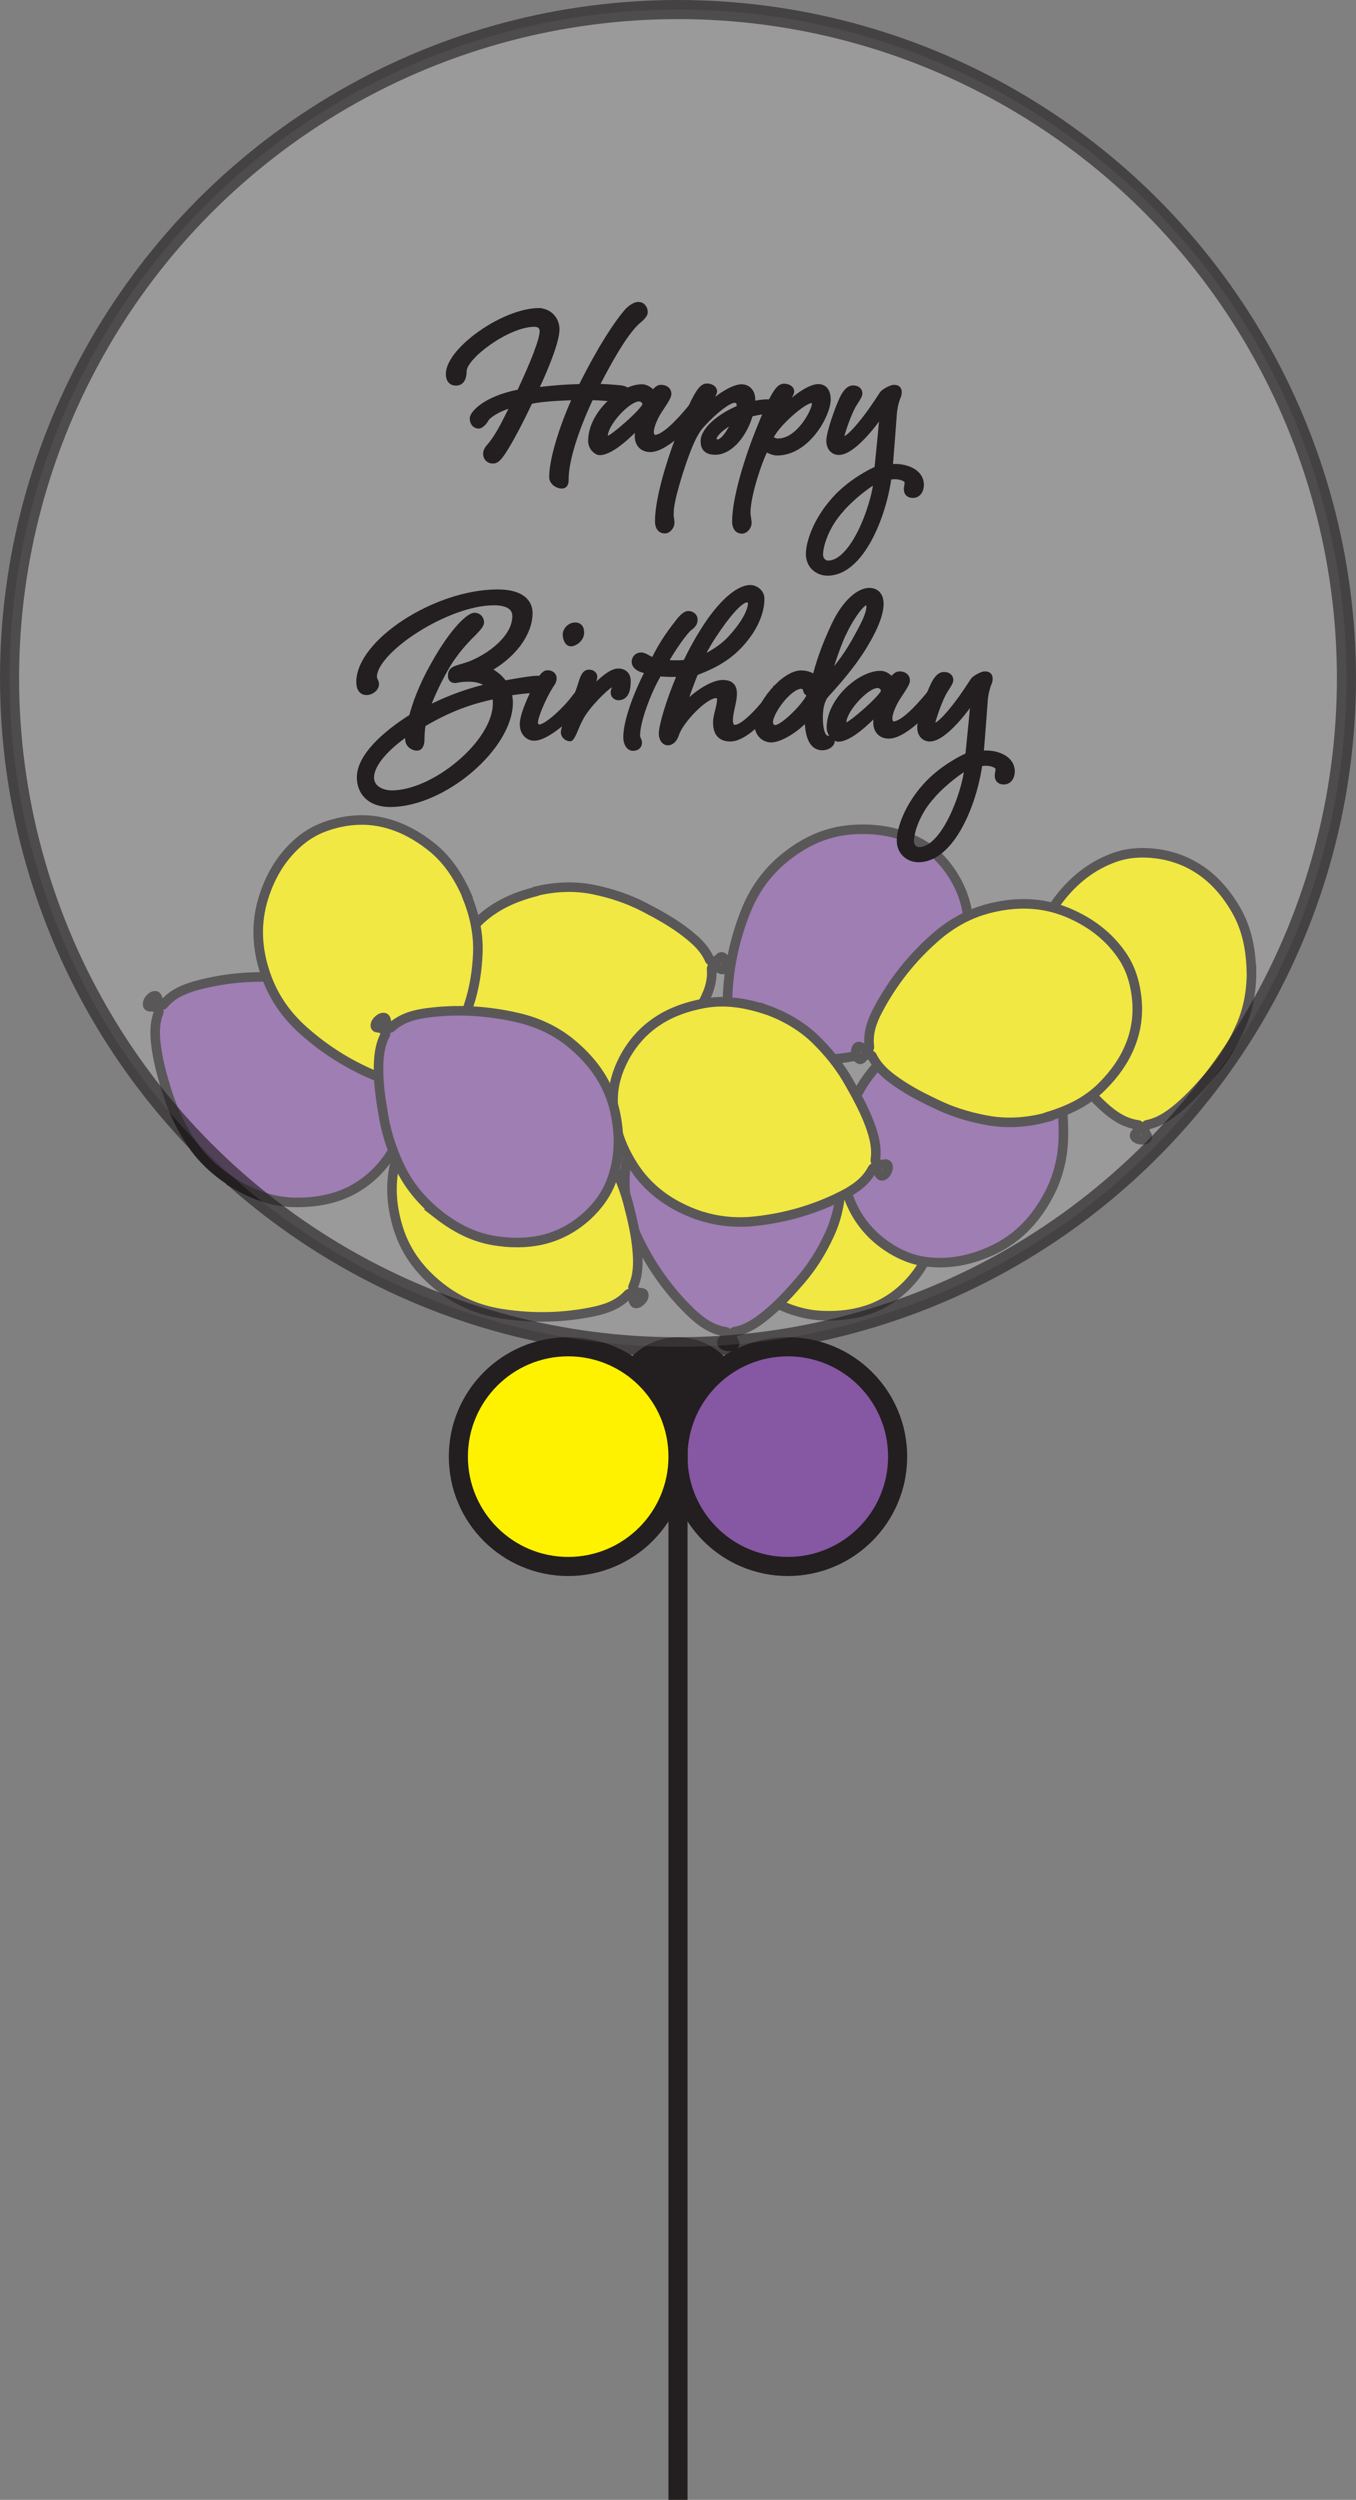
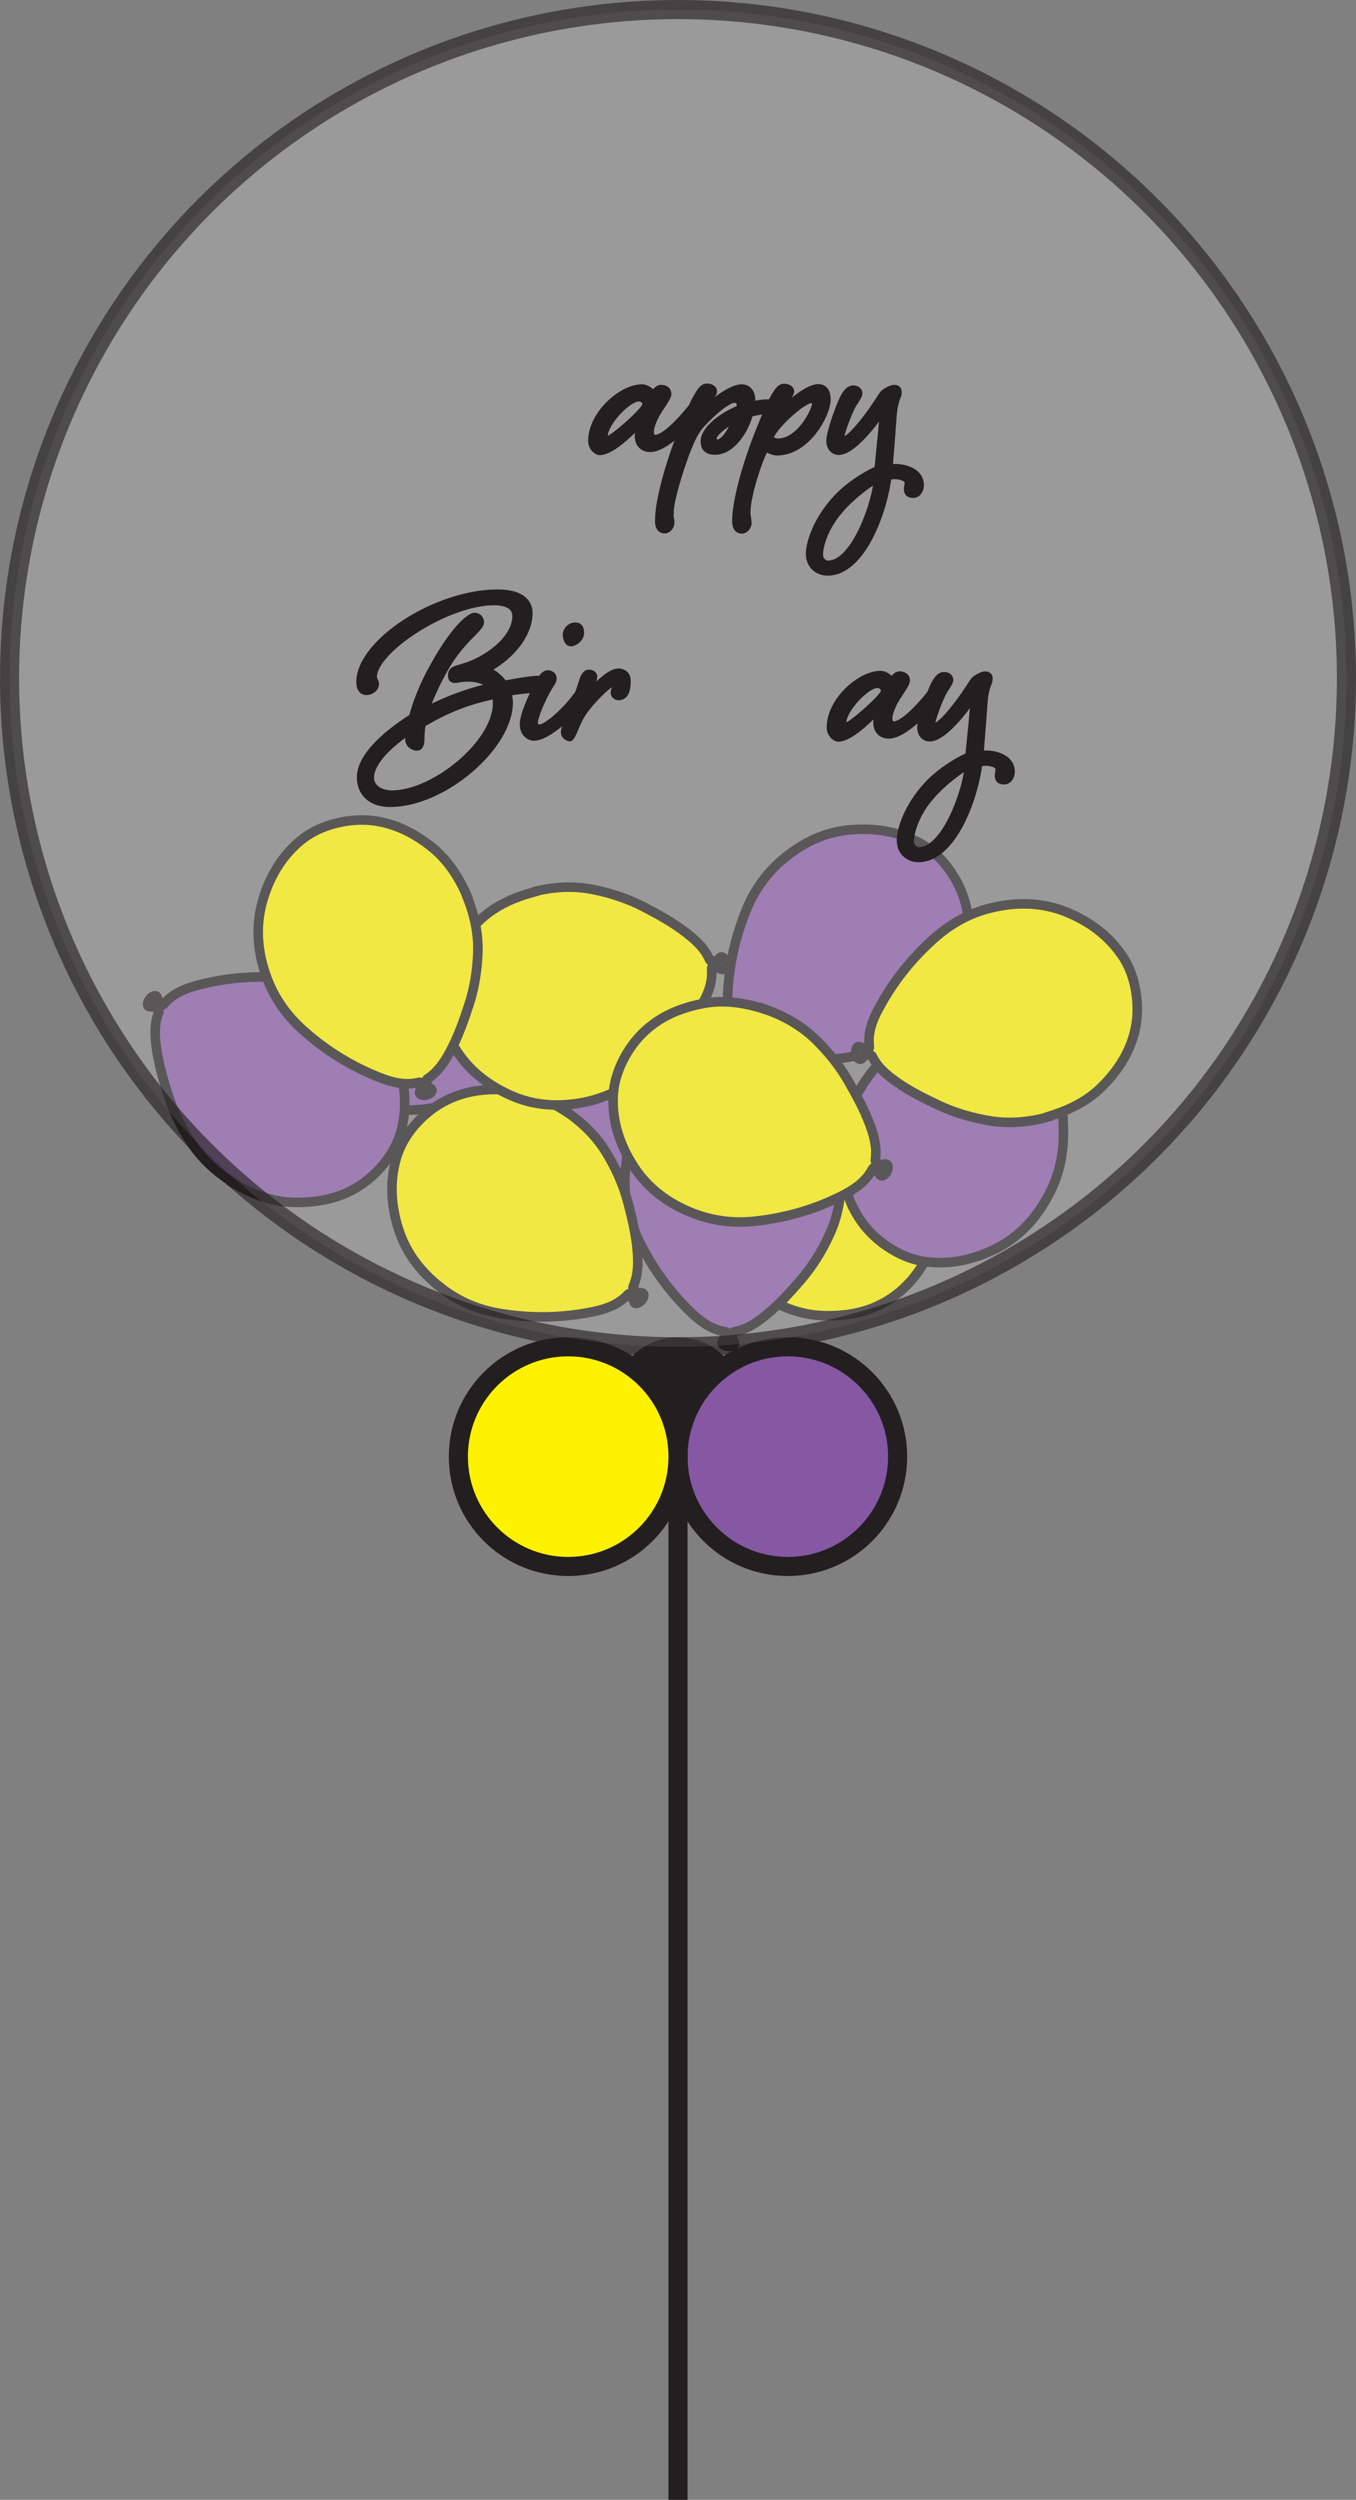
<svg xmlns="http://www.w3.org/2000/svg" viewBox="0 0 71 130.86">
  <rect x="0" y="0" width="71" height="130.86" fill="#808080" stroke="none" />
  <defs>
    <style>.cls-1{fill:url(#New_Gradient_Swatch_1_copy);opacity:.63;}.cls-1,.cls-2,.cls-3,.cls-4,.cls-5,.cls-6,.cls-7,.cls-8{stroke:#231f20;stroke-miterlimit:10;}.cls-2,.cls-4{stroke-width:.5px;}.cls-2,.cls-5{fill:#fff200;}.cls-3{stroke-width:.25px;}.cls-3,.cls-7{fill:#231f20;}.cls-4,.cls-6{fill:#8657a3;}.cls-8{fill:none;}</style>
    <linearGradient id="New_Gradient_Swatch_1_copy" x1=".5" y1="35.5" x2="70.5" y2="35.5" gradientUnits="userSpaceOnUse">
      <stop offset="0" stop-color="#d1d3d4" stop-opacity=".5" />
      <stop offset="1" stop-color="#d1d3d4" stop-opacity=".5" />
    </linearGradient>
  </defs>
  <g id="Layer_1">
    <circle class="cls-7" cx="35.5" cy="73.38" r="2.88" />
    <circle class="cls-6" cx="41.25" cy="76.25" r="5.75" />
    <line class="cls-8" x1="35.5" y1="70.5" x2="35.5" y2="130.86" />
    <circle class="cls-5" cx="29.75" cy="76.25" r="5.75" />
    <path class="cls-4" d="m34.6,63.09c-.8.52-1.76.95-2.82,1.1-.93.13-1.86.16-2.79.03-.86-.12-1.71-.26-2.54-.52-.6-.19-1.19-.44-1.64-.92-.03-.03-.11-.03-.16-.02-.14.04-.24.15-.29.28-.05.12-.12.12-.22.07-.12-.06-.24-.32-.22-.45.02-.13.07-.16.2-.14.11.01.23.02.34,0,.08,0,.12-.07.08-.16-.3-.65-.26-1.33-.13-2.01.3-1.59.88-3.08,1.73-4.46.58-.95,1.34-1.74,2.3-2.32,1.21-.73,2.5-1.11,3.92-.98,1.24.12,2.39.51,3.38,1.29.6.48,1.04,1.08,1.36,1.78.38.84.55,1.71.47,2.63-.07.86-.35,1.66-.74,2.41-.5.97-1.25,1.71-2.23,2.38Z" />
    <path class="cls-4" d="m22.59,46.96c.91.3,1.84.78,2.62,1.51.69.64,1.29,1.35,1.77,2.15.45.74.87,1.5,1.19,2.3.23.59.4,1.2.31,1.85,0,.04.04.11.09.14.12.08.26.09.4.05.12-.04.17.02.19.13.03.13-.1.39-.22.45-.11.07-.17.04-.24-.07-.06-.1-.13-.19-.21-.27-.06-.06-.13-.04-.17.04-.32.64-.87,1.04-1.48,1.36-1.43.76-2.95,1.24-4.56,1.45-1.11.14-2.19.05-3.24-.34-1.32-.48-2.43-1.26-3.22-2.45-.69-1.04-1.1-2.18-1.12-3.44,0-.77.19-1.49.54-2.17.41-.82.99-1.5,1.76-2.01.72-.48,1.51-.77,2.35-.94,1.07-.22,2.11-.09,3.25.25Z" />
    <path class="cls-2" d="m40.03,67.89c-.81-.5-1.61-1.18-2.21-2.07-.52-.78-.94-1.61-1.23-2.5-.26-.83-.51-1.66-.63-2.52-.09-.63-.11-1.26.12-1.87.02-.04-.02-.12-.05-.15-.1-.11-.23-.15-.38-.14-.13,0-.16-.06-.15-.17,0-.14.18-.35.31-.39.13-.04.17,0,.21.12.04.11.08.22.14.31.04.07.12.07.18,0,.46-.55,1.09-.81,1.75-.99,1.57-.42,3.16-.53,4.77-.37,1.11.11,2.14.46,3.08,1.07,1.18.77,2.08,1.78,2.57,3.12.43,1.17.57,2.37.3,3.61-.17.75-.53,1.41-1.02,1.99-.59.7-1.31,1.23-2.17,1.56-.81.3-1.64.4-2.5.37-1.09-.03-2.08-.39-3.11-.99Z" />
    <path class="cls-4" d="m44.04,61.69c0,.95-.16,1.99-.62,2.96-.39.85-.88,1.64-1.49,2.35-.57.66-1.15,1.3-1.82,1.84-.49.4-1.02.76-1.66.87-.04,0-.09.08-.1.12-.04.14,0,.28.08.4.07.1.03.17-.06.22-.12.07-.4.03-.5-.06-.1-.09-.09-.14,0-.25.07-.09.14-.18.19-.28.04-.08,0-.14-.09-.15-.71-.11-1.26-.51-1.76-.98-1.17-1.12-2.1-2.42-2.8-3.88-.48-1.01-.73-2.07-.69-3.19.05-1.41.43-2.71,1.32-3.82.78-.98,1.73-1.73,2.92-2.14.73-.25,1.47-.28,2.23-.17.91.14,1.73.47,2.46,1.04.68.53,1.2,1.19,1.62,1.94.54.95.75,1.98.78,3.17Z" />
    <path class="cls-2" d="m29.68,58.21c.79.54,1.55,1.26,2.1,2.18.48.8.86,1.65,1.1,2.56.22.84.42,1.68.49,2.54.05.63.05,1.26-.22,1.86-.02.04.01.12.04.16.09.11.23.16.37.16.13,0,.16.07.15.17-.01.14-.2.34-.33.38-.13.03-.17,0-.21-.13-.03-.11-.07-.22-.12-.32-.04-.07-.11-.08-.18,0-.49.52-1.13.75-1.8.89-1.59.33-3.18.36-4.79.11-1.11-.17-2.12-.57-3.02-1.23-1.14-.84-1.99-1.89-2.41-3.25-.37-1.19-.45-2.4-.11-3.62.21-.74.6-1.38,1.12-1.93.63-.67,1.37-1.16,2.25-1.44.82-.26,1.66-.31,2.51-.24,1.09.09,2.06.5,3.05,1.15Z" />
    <path class="cls-4" d="m44.73,57.58c.42-.86,1.01-1.72,1.84-2.4.72-.59,1.51-1.1,2.37-1.47.8-.34,1.6-.67,2.44-.87.62-.15,1.24-.24,1.88-.06.04.01.11-.03.15-.07.1-.11.13-.25.1-.39-.02-.12.05-.16.15-.17.14,0,.37.15.42.27.05.12.02.17-.1.23-.1.05-.21.1-.3.17-.07.05-.06.12.02.18.59.4.91,1,1.15,1.65.57,1.52.84,3.09.83,4.71,0,1.12-.24,2.18-.76,3.17-.66,1.25-1.57,2.25-2.85,2.87-1.12.54-2.31.81-3.56.65-.76-.09-1.45-.39-2.08-.82-.76-.52-1.35-1.18-1.76-2.01-.38-.77-.56-1.6-.62-2.45-.07-1.09.19-2.11.68-3.19Z" />
    <path class="cls-4" d="m12.26,61.94c-.81-.5-1.61-1.18-2.21-2.07-.52-.78-.94-1.6-1.23-2.5-.27-.82-.51-1.65-.63-2.51-.09-.63-.12-1.26.12-1.87.02-.04-.02-.12-.05-.15-.1-.11-.23-.15-.38-.14-.13,0-.16-.06-.15-.17,0-.14.18-.35.31-.39.13-.04.17,0,.21.12.04.11.08.22.14.31.04.07.12.07.18,0,.46-.55,1.09-.81,1.75-.99,1.57-.42,3.16-.53,4.77-.37,1.11.11,2.14.45,3.08,1.07,1.18.77,2.08,1.78,2.58,3.12.43,1.17.58,2.37.3,3.61-.17.75-.53,1.41-1.02,1.99-.59.7-1.31,1.23-2.17,1.56-.81.3-1.64.4-2.5.38-1.09-.03-2.08-.39-3.11-.99Z" />
    <path class="cls-2" d="m28.06,46.65c.93-.22,1.97-.3,3.03-.08.92.19,1.8.48,2.63.91.77.4,1.53.82,2.21,1.35.5.39.97.81,1.23,1.42.02.04.09.07.14.07.15,0,.27-.06.37-.17.08-.09.16-.07.23,0,.09.1.12.38.05.5-.06.12-.12.12-.24.07-.1-.05-.21-.1-.32-.12-.08-.02-.13.03-.13.13.06.71-.2,1.34-.55,1.93-.82,1.4-1.87,2.6-3.14,3.62-.87.7-1.85,1.18-2.94,1.41-1.38.28-2.73.2-4.02-.41-1.13-.53-2.08-1.28-2.75-2.35-.41-.65-.61-1.37-.68-2.13-.07-.92.06-1.8.45-2.63.36-.78.89-1.44,1.51-2.02.8-.74,1.75-1.18,2.91-1.48Z" />
-     <path class="cls-2" d="m65.53,50.76c.01.95-.13,1.99-.57,2.97-.38.86-.85,1.66-1.46,2.38-.56.66-1.13,1.31-1.79,1.87-.49.41-1,.77-1.65.9-.04,0-.09.08-.1.13-.04.14,0,.28.08.4.07.1.03.17-.06.22-.12.07-.4.03-.5-.06-.1-.09-.1-.14-.01-.25.07-.09.14-.18.19-.29.04-.08,0-.14-.1-.15-.71-.1-1.26-.49-1.77-.95-1.19-1.1-2.14-2.39-2.86-3.84-.5-1-.76-2.06-.74-3.18.03-1.41.39-2.71,1.26-3.84.76-.99,1.7-1.75,2.89-2.18.72-.26,1.47-.3,2.23-.2.91.12,1.74.45,2.48,1,.69.52,1.22,1.17,1.65,1.91.55.94.78,1.97.82,3.16Z" />
    <path class="cls-4" d="m48.59,53.4c-.7.64-1.57,1.23-2.6,1.56-.89.29-1.8.47-2.74.5-.87.03-1.73.04-2.59-.09-.63-.09-1.24-.23-1.77-.63-.03-.03-.12-.02-.16,0-.13.07-.21.18-.24.33-.03.12-.1.14-.2.1-.13-.04-.29-.27-.29-.41,0-.13.04-.17.17-.17.11,0,.23-.02.34-.05.08-.02.1-.09.05-.17-.4-.59-.48-1.27-.47-1.96.03-1.62.35-3.18.95-4.69.41-1.04,1.03-1.94,1.87-2.67,1.07-.92,2.28-1.52,3.7-1.62,1.25-.09,2.44.1,3.55.7.68.37,1.21.89,1.64,1.53.51.76.83,1.6.9,2.52.07.86-.06,1.69-.32,2.5-.33,1.04-.95,1.89-1.8,2.72Z" />
    <path class="cls-2" d="m24.45,46.92c.36.88.61,1.9.57,2.97-.04.94-.18,1.85-.48,2.75-.27.82-.56,1.64-.97,2.4-.3.56-.65,1.09-1.2,1.44-.04.02-.05.1-.05.15.02.14.1.26.22.34.11.07.09.14.03.22-.09.11-.36.18-.48.13-.12-.04-.14-.1-.1-.22.03-.11.06-.22.07-.34,0-.08-.05-.13-.14-.1-.7.17-1.35.01-2-.24-1.51-.59-2.87-1.43-4.07-2.51-.83-.75-1.46-1.63-1.86-2.68-.5-1.32-.63-2.67-.25-4.04.34-1.2.93-2.26,1.88-3.09.58-.51,1.25-.83,2-1.01.89-.22,1.78-.23,2.67.02.83.23,1.56.64,2.24,1.17.86.67,1.45,1.54,1.93,2.63Z" />
    <path class="cls-2" d="m54.91,58.46c-.92.26-1.96.38-3.02.22-.92-.15-1.82-.4-2.67-.79-.79-.37-1.56-.75-2.27-1.25-.52-.36-1-.77-1.29-1.36-.02-.04-.1-.07-.15-.07-.15,0-.27.07-.36.18-.08.1-.15.07-.23,0-.1-.1-.14-.37-.08-.5.06-.12.11-.13.23-.08.1.05.21.09.33.11.08.02.13-.04.12-.13-.09-.71.14-1.35.47-1.96.76-1.43,1.75-2.68,2.97-3.75.84-.74,1.79-1.27,2.88-1.54,1.37-.34,2.72-.32,4.04.22,1.15.48,2.13,1.19,2.85,2.23.44.63.67,1.34.77,2.1.12.91.02,1.8-.33,2.65-.32.8-.82,1.48-1.42,2.09-.76.78-1.7,1.26-2.84,1.61Z" />
    <path class="cls-2" d="m40.07,52.83c.9.32,1.83.81,2.6,1.55.67.65,1.26,1.37,1.73,2.18.43.75.85,1.51,1.15,2.32.22.6.38,1.21.28,1.86,0,.04.04.11.08.14.12.08.26.1.4.06.12-.03.17.03.19.13.02.13-.1.39-.22.45-.12.06-.17.04-.24-.07-.06-.1-.13-.19-.2-.28-.06-.06-.13-.05-.17.04-.33.63-.89,1.02-1.5,1.34-1.44.74-2.97,1.19-4.59,1.37-1.11.13-2.19,0-3.24-.39-1.32-.51-2.41-1.3-3.18-2.5-.67-1.05-1.07-2.2-1.06-3.46,0-.77.22-1.49.57-2.16.43-.81,1.02-1.48,1.79-1.98.72-.47,1.52-.74,2.36-.9,1.07-.2,2.12-.06,3.25.31Z" />
-     <path class="cls-4" d="m22.92,63.55c-.74-.6-1.44-1.38-1.92-2.34-.41-.84-.72-1.72-.89-2.64-.15-.85-.29-1.71-.29-2.58,0-.64.05-1.26.36-1.84.02-.04,0-.12-.03-.16-.09-.12-.21-.18-.36-.19-.13,0-.15-.08-.13-.18.02-.13.23-.33.36-.35.13-.02.17.02.2.15.02.11.05.23.1.33.03.08.11.09.18.02.53-.48,1.18-.66,1.87-.75,1.61-.21,3.2-.11,4.78.26,1.09.26,2.07.73,2.91,1.47,1.07.92,1.83,2.04,2.14,3.43.27,1.22.26,2.43-.18,3.62-.27.72-.71,1.32-1.27,1.84-.68.62-1.46,1.05-2.36,1.26-.84.19-1.68.18-2.53.04-1.08-.18-2.01-.66-2.95-1.39Z" />
    <circle class="cls-1" cx="35.5" cy="35.5" r="35" />
  </g>
  <g id="Layer_2">
-     <path class="cls-3" d="m28.23,16.26c.5,0,.94.41.94.98s-.49,1.86-1.11,3.17c.83-.11,1.64-.17,2.35-.18,1.06-2.12,1.85-3.28,2.38-3.91.21-.25.48-.39.62-.39.27,0,.38.22.38.41,0,.17-.21.35-.39.5-.55.49-1.27,1.64-2.16,3.38.21,0,.55.01,1.09.06.35.03.52.06.52.29,0,.21-.07.32-.5.32s-.87-.06-1.4-.07c-.85,1.81-1.3,3.36-1.3,4.24,0,.17,0,.39-.24.39-.21,0-.53-.18-.53-.48,0-.85.46-2.47,1.22-4.15-.69.03-1.5.04-2.33.2-.48,1.01-1.01,2.04-1.44,2.69-.2.28-.32.43-.52.43-.25,0-.39-.18-.39-.39,0-.14.08-.28.22-.43.52-.62.83-1.37,1.23-2.13-.9.25-1.32.62-1.39.74-.1.18-.28.38-.42.38-.2,0-.34-.17-.34-.41,0-.25.66-1.04,2.47-1.39.74-1.58,1.19-2.73,1.19-3.18,0-.24-.18-.35-.39-.35-1.41,0-3.68,1.71-3.68,2.44,0,.39-.14.64-.43.64s-.41-.2-.41-.48c0-1.27,2.91-3.33,4.76-3.33Z" />
    <path class="cls-3" d="m34.61,20.27c.27,0,.42.15.42.35,0,.24-.5.84-.67,1.2-.14.28-.25.59-.25.78,0,.14.06.29.18.29.46,0,1.25-.84,1.75-1.44.17-.21.35-.43.5-.43.13,0,.22.07.22.21,0,.15-.07.25-.24.46-.67.8-1.75,1.85-2.47,1.85-.46,0-.69-.32-.69-.71,0-.15.01-.29.03-.49-.41.41-1.36,1.36-1.99,1.36-.18,0-.48-.25-.48-.62,0-1.44,1.62-2.84,2.69-2.84.22,0,.43.14.58.31.04,0,.2-.28.41-.28Zm-2.91,2.56c0,.07.06.11.13.11.21,0,1.93-1.5,1.93-1.77,0-.15-.13-.28-.31-.28-.56,0-1.75,1.29-1.75,1.93Z" />
    <path class="cls-3" d="m35.13,26.83c0,.18.06.35.06.55,0,.17-.17.42-.38.42s-.39-.14-.39-.52c0-1.19.63-3.14.97-4.06.34-.92.77-1.93.95-2.28.2-.36.39-.74.67-.74.17,0,.41.08.41.29,0,.18-.43.73-.55,1.01.66-.77,1.55-1.26,1.95-1.26.36,0,.6.27.6.67,0,.07,0,.15-.01.22.27-.06.52-.1.77-.1.39,0,.46.13.46.25s-.1.27-.39.27c-.32,0-.64.06-.95.14-.27.99-1.01,1.99-1.85,1.99-.56,0-.64-.32-.64-.59,0-.6.88-1.34,1.89-1.75,0-.2,0-.38-.25-.38-.27,0-.99.53-1.68,1.29-.27.29-.48.7-.7,1.25-.32.8-.92,2.65-.92,3.33Zm3.32-4.82c-.63.34-1.05.74-1.05.94,0,.14.1.18.17.18.28,0,.66-.56.88-1.12Z" />
    <path class="cls-3" d="m41.46,20.49c0,.18-.43.73-.55,1.01.85-.88,1.58-1.27,1.93-1.27.32,0,.53.22.53.69,0,.78-1.08,2.8-2.69,2.8-.2,0-.48-.13-.56-.21-.22.28-.95,2.34-.95,3.33,0,.18.06.35.06.55,0,.17-.17.42-.38.42s-.39-.14-.39-.52c0-1.19.63-3.14.97-4.06.34-.92.77-1.93.95-2.28.2-.36.39-.74.67-.74.17,0,.41.08.41.29Zm-.73,2.59c1.11,0,1.91-1.61,1.91-1.95,0-.11-.07-.15-.17-.15-.38,0-1.83,1.26-2.1,1.93.04.06.18.17.36.17Z" />
    <path class="cls-3" d="m46.55,25.01c-.28,2.06-1.46,5-3.22,5-.53,0-1.01-.38-1.01-1.01s.41-1.83,1.39-2.9c.81-.9,1.93-1.46,2.2-1.57.11-1.06.27-2.69.27-2.9-.35.53-1.5,2.06-2.26,2.06-.28,0-.53-.21-.53-.62s.43-1.62.62-2.04c.2-.48.41-.73.66-.73.24,0,.36.14.36.29,0,.13-.11.28-.28.55-.28.43-.66,1.57-.66,1.69,0,.08.01.14.08.14.34,0,1.32-1.32,1.58-1.72.21-.29.42-.66.49-.71.13-.11.43-.27.56-.27s.29.03.29.25c0,.08-.01.17-.06.27-.07.18-.17.49-.2.92-.13,1.81-.18,2.31-.21,2.73.07-.01.17-.03.24-.03.67,0,1.39.31,1.39.97,0,.27-.14.56-.45.56-.25,0-.35-.14-.35-.34,0-.11.04-.2.04-.36,0-.13-.27-.28-.64-.28-.06,0-.21.01-.31.04Zm-2.49,1.68c-.77.84-1.09,1.85-1.09,2.35,0,.24.18.43.39.43,1.26,0,2.34-2.83,2.51-4.29-.27.14-1.08.69-1.81,1.5Z" />
    <path class="cls-3" d="m25.22,32.58c0,.15-.2.36-.42.59-.36.35-.97.98-1.48,1.89-.43.77-.76,1.5-.94,2.03,1.27-.66,2.35-.98,3.22-1.19-.24-.2-.59-.34-1.04-.34-.48,0-.63.07-.73.07-.18,0-.25-.1-.25-.25,0-.36.2-.38.76-.55.99-.29,2.61-1.34,2.61-2.58,0-.52-.5-.69-1.09-.69-2.45,0-6.25,2.51-6.25,3.87,0,.13.11.24.11.38,0,.24-.27.45-.52.45-.27,0-.42-.2-.42-.56,0-2.09,4.01-4.72,7.28-4.72,1.26,0,1.7.53,1.7,1.11,0,1.11-.91,2.27-2.19,2.97.22.08.59.32.85.69.81-.15,1.42-.25,1.71-.25.34,0,.56.07.56.29,0,.21-.08.35-.55.35-.21,0-.8.04-1.47.15.03.15.06.34.06.49,0,2.34-3.49,5.34-6.3,5.34-1.05,0-1.62-.6-1.62-1.43,0-1.09,1.29-2.27,2.73-3.18.17-.64.49-1.56,1.09-2.63,1.11-2.02,1.96-2.68,2.21-2.68.24,0,.38.18.38.38Zm.69,3.88c-.91.2-2.12.5-3.75,1.47-.04.28-.06.53-.06.78,0,.15-.03.46-.27.46-.21,0-.49-.17-.49-.48,0-.03,0-.2.03-.32-1.12.76-1.91,1.64-1.91,2.33,0,.55.55.8,1.06.8,2.2,0,5.41-2.63,5.41-4.68,0-.11,0-.25-.03-.36Z" />
    <path class="cls-3" d="m30.61,36.02c.13,0,.22.07.22.21,0,.15-.07.25-.24.46-.66.8-1.92,1.96-2.63,1.96-.29,0-.62-.25-.62-.74,0-.62.71-1.99.83-2.2.17-.28.31-.5.5-.5s.35.11.35.29c0,.2-.1.29-.18.42-.41.66-.8,1.62-.8,1.91,0,.1.07.22.2.22.38,0,1.39-.95,1.86-1.6.17-.21.35-.43.5-.43Zm-.15-2.9c0,.36-.38.59-.56.59-.22,0-.31-.29-.31-.5,0-.22.22-.5.53-.5.17,0,.34.08.34.42Z" />
    <path class="cls-3" d="m31.15,35.43c0,.1-.11.41-.24.73.57-.59,1.09-1.04,1.46-1.04.31,0,.53.18.53.53,0,.48-.11.88-.52.88-.15,0-.28-.11-.28-.28,0-.13.1-.31.1-.38,0-.04-.01-.07-.08-.07-.18,0-1.08.85-1.54,1.53-.13.18-.28.49-.41.8-.11.28-.24.55-.32.55-.17,0-.36-.15-.36-.35,0-.15.2-.73.42-1.25.24-.56.43-1.08.5-1.33.11-.36.21-.57.43-.57.18,0,.31.1.31.25Z" />
-     <path class="cls-3" d="m40.77,36.02c.13,0,.22.07.22.21,0,.15-.07.25-.24.46-.66.81-1.72,2-2.51,2-.6,0-.78-.39-.78-.87,0-.39.21-.84.21-1.23,0-.1-.06-.17-.18-.17-.57,0-1.83,1.32-2.06,2.02-.1.31-.28.45-.46.45-.2,0-.35-.2-.35-.49,0-.39.36-1.68.97-3.1-.14.01-.28.01-.43.01-.24,0-.46-.01-.64-.04-.57.97-1.13,2.49-1.13,3.22,0,.18.1.25.1.38,0,.17-.11.31-.35.31-.21,0-.38-.24-.38-.59,0-.81.5-2.21,1.15-3.46-.18,0-.71-.13-.71-.49,0-.18.14-.36.36-.36.25,0,.43.24.67.24.36-.76.81-1.4,1.19-1.88.25-.34.45-.53.62-.53.2,0,.36.14.36.31s-.03.28-.31.49c-.24.2-.88,1.11-1.22,1.74.11.03.21.04.49.04.2,0,.36,0,.53-.03.27-.56.57-1.12.9-1.64.88-1.42,1.83-2.27,2.49-2.27.28,0,.62.22.62.6,0,.43-.14,1.39-1.19,2.49-.77.81-1.72,1.18-2.27,1.39-.1.18-.55,1.44-.64,1.72.64-.69,1.51-1.23,2.04-1.23.46,0,.62.22.62.59,0,.45-.21.94-.21,1.42,0,.22.1.34.22.34.52,0,1.53-1.23,1.81-1.61.17-.21.35-.43.5-.43Zm-3.38-2.75c-.34.5-.69,1.19-.69,1.19,0,0,.9-.38,1.5-1.02.94-1.01,1.09-1.64,1.09-1.86,0-.1-.07-.17-.18-.17-.34,0-1.01.78-1.72,1.86Z" />
-     <path class="cls-3" d="m42.66,35.46c.15-.66.45-1.58,1-2.75.59-1.25,1.34-1.81,1.85-1.81.41,0,.63.28.63.7,0,.5-.24,1.23-.95,2.37-.55.87-1.2,1.62-1.6,2.07-.21.24-.41.43-.45.56-.13.25-.18.59-.18.95,0,.29.03,1.01.34,1.08.14.03.28.06.28.18,0,.14-.21.34-.52.34-.67,0-.8-.85-.8-1.54-.62.67-1.44,1.13-1.89,1.13-.28,0-.74-.22-.74-.83,0-1.02,1.4-2.69,2.31-2.69.38,0,.6.15.73.22Zm-2.31,2.34c0,.18.11.28.24.28.43,0,1.71-1.33,1.79-1.74-.08-.03-.2-.08-.21-.24-.01-.11-.13-.17-.24-.17-.62.04-1.58,1.36-1.58,1.86Zm3.87-4.71c-.43.87-.84,2.33-.84,2.33.27-.31.85-.99,1.33-1.85.59-1.05.78-1.47.78-1.85,0-.11-.04-.15-.17-.15-.11,0-.53.39-1.11,1.53Z" />
    <path class="cls-3" d="m47.1,35.27c.27,0,.42.15.42.35,0,.24-.5.84-.67,1.2-.14.28-.25.59-.25.78,0,.14.06.29.18.29.46,0,1.25-.84,1.75-1.44.17-.21.35-.43.5-.43.13,0,.22.07.22.21,0,.15-.07.25-.24.46-.67.8-1.75,1.85-2.47,1.85-.46,0-.69-.32-.69-.71,0-.15.01-.29.03-.49-.41.41-1.36,1.36-1.99,1.36-.18,0-.48-.25-.48-.62,0-1.44,1.62-2.84,2.69-2.84.22,0,.43.14.58.31.04,0,.2-.28.41-.28Zm-2.91,2.56c0,.07.06.11.13.11.21,0,1.93-1.5,1.93-1.77,0-.15-.13-.28-.31-.28-.56,0-1.75,1.29-1.75,1.93Z" />
    <path class="cls-3" d="m51.31,40.01c-.28,2.06-1.46,5-3.22,5-.53,0-1.01-.38-1.01-1.01s.41-1.83,1.39-2.9c.81-.9,1.93-1.46,2.2-1.57.11-1.06.27-2.69.27-2.9-.35.53-1.5,2.06-2.26,2.06-.28,0-.53-.21-.53-.62s.43-1.62.62-2.04c.2-.48.41-.73.66-.73.24,0,.36.14.36.29,0,.13-.11.28-.28.55-.28.43-.66,1.57-.66,1.69,0,.08.01.14.08.14.34,0,1.32-1.32,1.58-1.72.21-.29.42-.66.49-.71.13-.11.43-.27.56-.27s.29.03.29.25c0,.08-.01.17-.06.27-.07.18-.17.49-.2.92-.13,1.81-.18,2.31-.21,2.73.07-.01.17-.03.24-.03.67,0,1.39.31,1.39.97,0,.27-.14.56-.45.56-.25,0-.35-.14-.35-.34,0-.11.04-.2.04-.36,0-.13-.27-.28-.64-.28-.06,0-.21.01-.31.04Zm-2.49,1.68c-.77.84-1.09,1.85-1.09,2.35,0,.24.18.43.39.43,1.26,0,2.34-2.83,2.51-4.29-.27.14-1.08.69-1.81,1.5Z" />
  </g>
</svg>